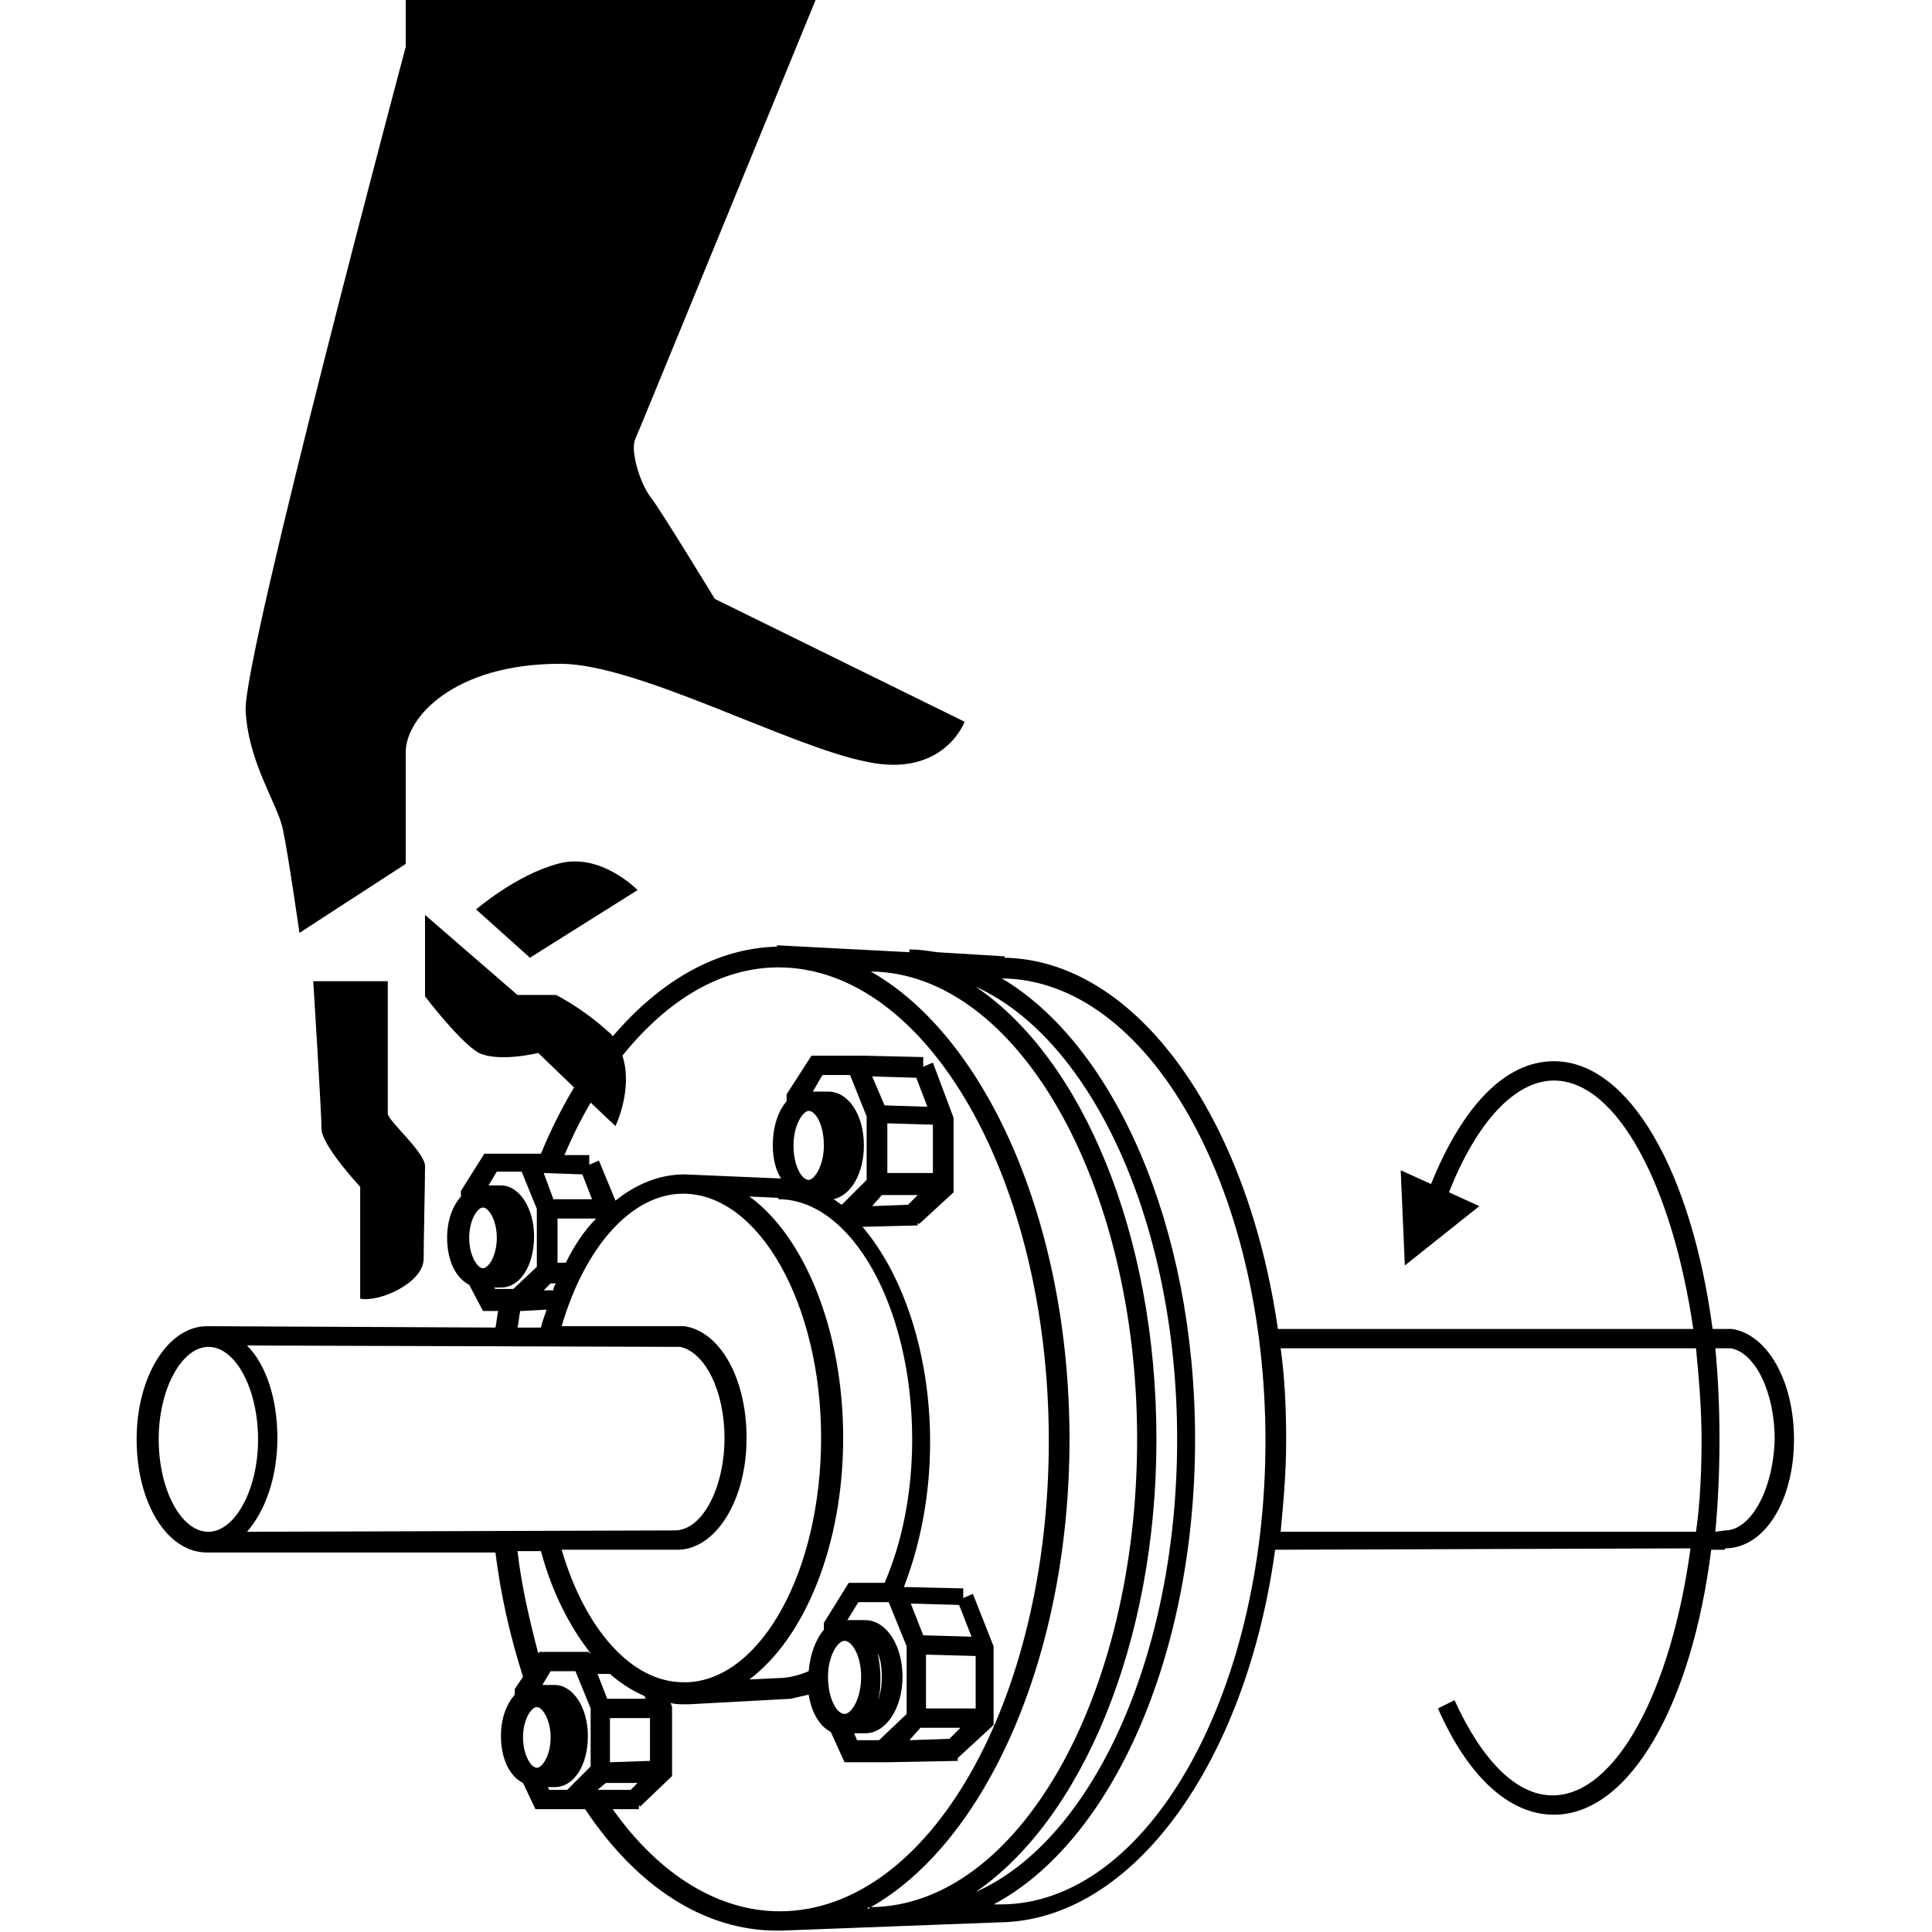
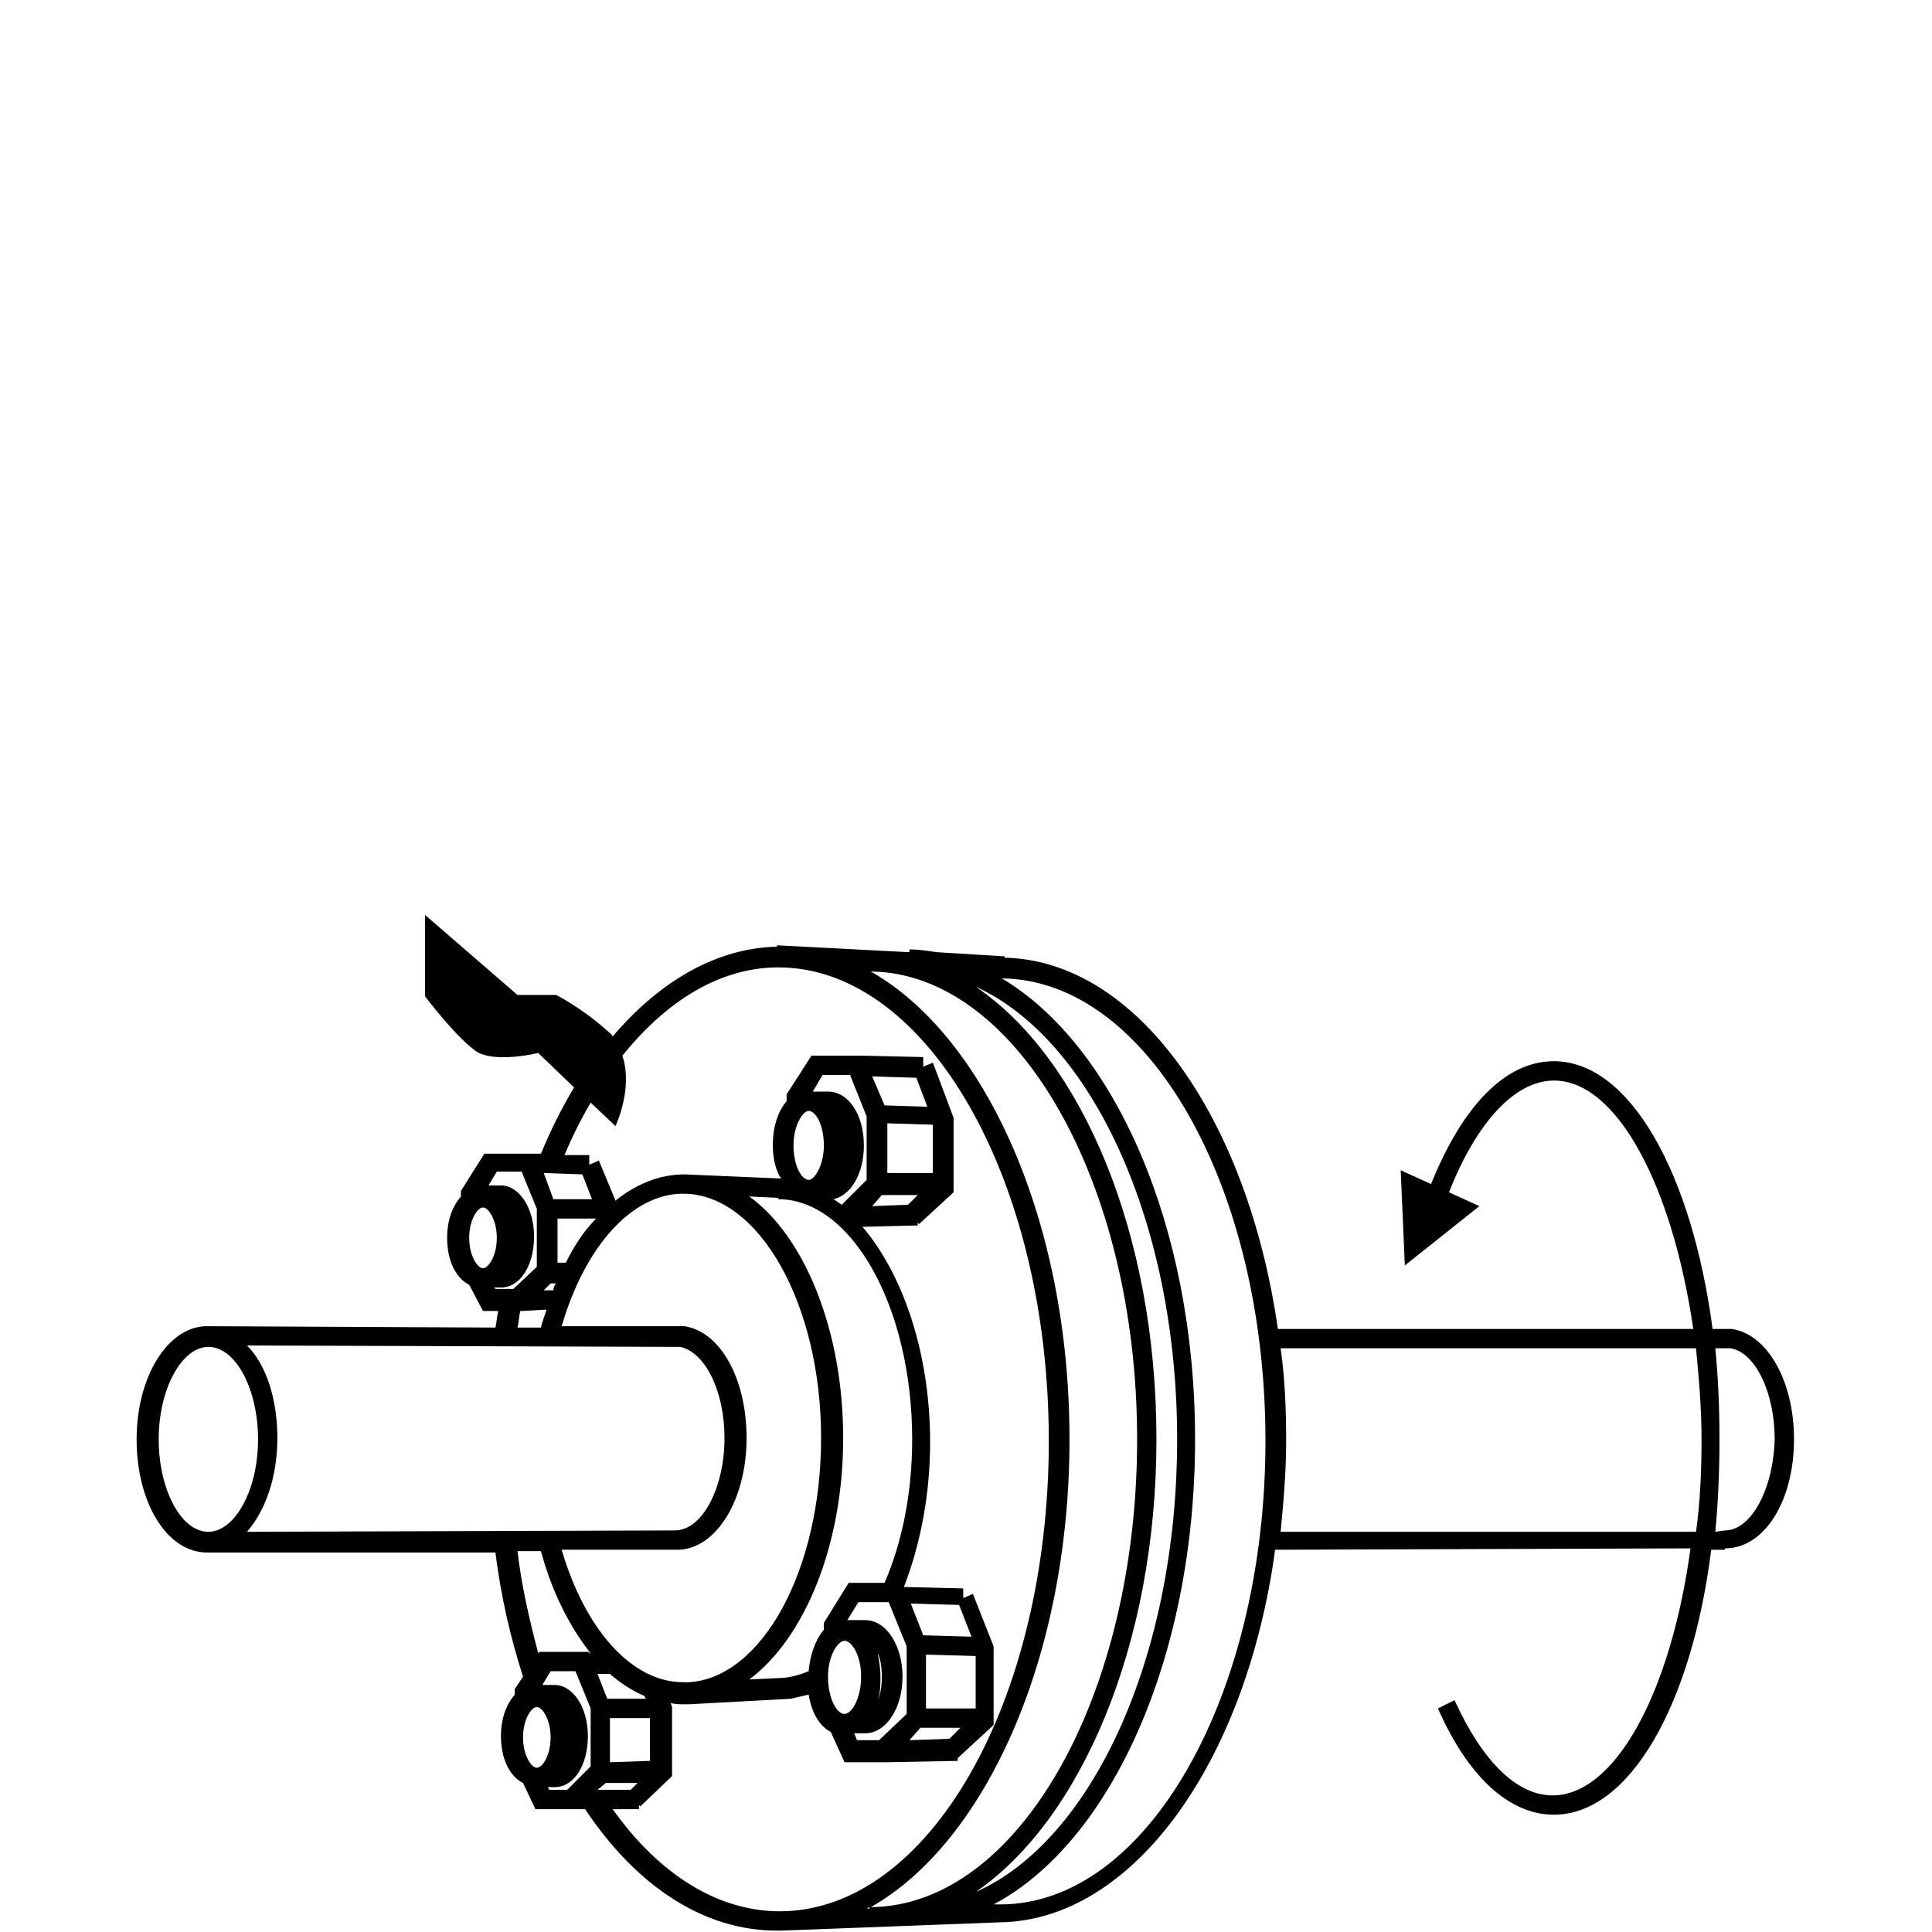
<svg xmlns="http://www.w3.org/2000/svg" version="1.1" id="圖層_1" x="0px" y="0px" width="140px" height="140px" viewBox="0 0 140 140" style="enable-background:new 0 0 140 140;" xml:space="preserve">
  <g>
    <path d="M130,104.3c0-4.2-1.9-7.6-4.5-8l-0.1,0c-0.1,0-0.3,0-0.4,0v0l-0.9,0c-1.5-11.3-6-19.4-11.5-19.4c-3.5,0-6.6,3.2-8.9,8.9   l-2.2-1l0.3,6.9l5.4-4.3l-2.2-1c2-5.1,4.8-8.1,7.6-8.1c4.6,0,8.6,7.7,10.1,18l-30.1,0C90.4,81,82.4,69.6,72.8,69.4l0-0.1l-4.9-0.3   c-0.7-0.1-1.3-0.2-2-0.2V69l-9.6-0.5l0,0.1c-4.3,0.1-8.4,2.4-11.9,6.5c-0.1-0.2-0.3-0.3-0.5-0.5c-1.8-1.6-3.6-2.5-3.6-2.5h-2.8   l-6.7-5.8v5.9c0,0,2.5,3.3,3.9,4.1c1.5,0.7,4.3,0,4.3,0l2.6,2.5c-0.9,1.5-1.7,3.1-2.4,4.8l-0.5,0l-3.6,0l-1.7,2.7l0,0.4   c-0.6,0.7-1,1.7-1,3c0,1.6,0.6,2.9,1.6,3.4L35,95h1.1c-0.1,0.4-0.1,0.8-0.2,1.2l-20.9-0.1v0c0,0,0,0,0,0c-2.8,0-5.1,3.6-5.1,8.2   c0,4.6,2.2,8.2,5.1,8.2c0,0,0.1,0,0.1,0l0,0l20.8,0c0.4,3.2,1.1,6.2,2,9l-0.6,0.9l0,0.4c-0.6,0.7-1,1.7-1,3c0,1.6,0.6,2.9,1.6,3.4   l0.9,1.9h2.7l0.9,0c3.8,5.7,8.7,8.8,13.9,8.8c0.1,0,0.2,0,0.3,0l0,0l15.8-0.6v0c9.7-0.1,17.9-11.6,20-27l30.1-0.1   c-1.4,10.3-5.4,17.9-10,17.9c-2.6,0-5.1-2.5-7.1-6.9l-1.2,0.6c2.2,5,5.2,7.7,8.4,7.7c5.5,0,10-8,11.4-19.2l1,0l0-0.1   C127.9,112.2,130,108.7,130,104.3z M72.5,70.8L72.5,70.8C72.5,70.8,72.5,70.8,72.5,70.8L72.5,70.8z M63,70.3L63,70.3   C62.9,70.3,62.9,70.3,63,70.3L63,70.3z M49.5,86.5L49.5,86.5c5.5,0,10,8,10,17.7c0,9.6-4.3,17.4-9.6,17.7l-0.4,0l0,0   c-3.7,0-7.1-3.8-8.8-9.6l8.5,0v0c2.7-0.1,4.9-3.6,4.9-8.1c0-4.3-1.9-7.7-4.5-8.1l0,0c-0.2,0-0.3,0-0.5,0v0l-8.4,0   C42.4,90.3,45.8,86.5,49.5,86.5z M66.1,104.3c0,3.8-0.7,7.4-2,10.4l-2.6,0l-1.8,2.9l0,0.5c-0.6,0.7-1,1.8-1.1,3   c-0.7,0.3-1.5,0.5-2.2,0.5l-2.1,0.1c4-3,6.8-9.7,6.8-17.5c0-7.8-2.8-14.6-6.8-17.5l2.1,0.1v0.1C61.7,86.9,66.1,94.7,66.1,104.3z    M57.5,83c0-1.5,0.7-2.5,1.1-2.5c0.5,0,1.1,1,1.1,2.5c0,1.5-0.7,2.5-1.1,2.5C58.1,85.5,57.5,84.5,57.5,83z M61.2,82.4   c0,0.2,0,0.4,0,0.6c0,0.2,0,0.4,0,0.6c0-0.2,0-0.4,0-0.6C61.2,82.8,61.2,82.6,61.2,82.4z M62.6,83c0-2.2-1.1-3.9-2.6-3.9h-1.1   l0.7-1.2l2,0l1.2,3v4.6L61,87.3c-0.2-0.1-0.4-0.3-0.6-0.4C61.7,86.6,62.6,85,62.6,83z M62.7,125.6c1.5,0,2.7-1.8,2.7-4.1   c0-2.3-1.2-4.1-2.7-4.1h-1.3l0.8-1.3l2.2,0l1.3,3.2v4.9l-2,1.9l-1.6,0l-0.2-0.5H62.7z M61.2,124.2c-0.6,0-1.2-1.2-1.2-2.7   c0-1.5,0.7-2.6,1.2-2.6c0.5,0,1.2,1,1.2,2.6C62.4,123.1,61.7,124.2,61.2,124.2z M63.6,119.8c0.2,0.4,0.3,1,0.3,1.7   c0,0.7-0.1,1.3-0.3,1.7c0.2-0.5,0.2-1.1,0.2-1.7C63.8,120.9,63.7,120.3,63.6,119.8z M43.3,129.7l0.6-0.5l2.3,0l-0.5,0.5L43.3,129.7   z M44.2,127.7v-3.2l2.9,0v3.1L44.2,127.7z M46.8,123.1l-2.8,0l-0.7-1.8l0.9,0l0,0c0.8,0.7,1.6,1.2,2.5,1.6L46.8,123.1z M40.1,93.5   l-0.7,0l0.5-0.5l0.4,0C40.2,93.1,40.1,93.3,40.1,93.5z M41,91.5l-0.6,0v-3.2l2.8,0C42.3,89.2,41.6,90.3,41,91.5z M40.1,86.9   L39.4,85l2.8,0.1l0.7,1.8L40.1,86.9z M35,91.9c-0.4,0-1-0.9-1-2.2c0-1.3,0.6-2.2,1-2.2c0.4,0,1,0.9,1,2.2C36,91,35.4,91.9,35,91.9z    M35.8,93.3h0.5c1.4,0,2.4-1.6,2.4-3.7c0-2.1-1.1-3.7-2.4-3.7h-0.9l0.6-1l1.8,0l1.1,2.7v4.2l-1.7,1.6l-1.3,0L35.8,93.3z M37.8,95   l1.8-0.1c-0.1,0.4-0.3,0.8-0.4,1.3l-1.7,0c0.1-0.4,0.1-0.8,0.2-1.2H37.8z M11.5,104.3c0-3.7,1.7-6.7,3.6-6.7h0c2,0,3.6,3.1,3.6,6.7   c0,3.7-1.7,6.7-3.6,6.7C13.1,111,11.5,107.9,11.5,104.3z M17.9,111c1.3-1.5,2.2-3.9,2.2-6.8c0-2.8-0.8-5.3-2.2-6.7l31.4,0.1   c1.8,0.4,3.2,3.2,3.2,6.6c0,3.6-1.6,6.7-3.6,6.7v0L17.9,111z M37.5,112.4l1.7,0c0.8,3,2.1,5.5,3.6,7.4l-0.1,0l0-0.1h-3.6l-0.1,0.1   C38.4,117.5,37.8,115,37.5,112.4z M38.9,128.1c-0.4,0-1-0.9-1-2.2c0-1.3,0.6-2.2,1-2.2c0.4,0,1,0.9,1,2.2   C39.9,127.2,39.3,128.1,38.9,128.1z M41.1,129.7l-1.3,0l-0.1-0.2h0.5c1.4,0,2.4-1.6,2.4-3.7c0-2.1-1.1-3.7-2.4-3.7h-0.9l0.6-1   l1.8,0l1.1,2.7v4.2L41.1,129.7z M56.5,138.5c-4.4,0-8.7-2.6-12.1-7.4l1.9,0l0-0.3l0.1,0.1l2.3-2.2v-5l-0.1-0.3   c0.3,0.1,0.7,0.1,1,0.1c0.1,0,0.2,0,0.3,0l7.4-0.4l0,0c0.4-0.1,0.9-0.2,1.3-0.3c0.2,1.3,0.8,2.3,1.6,2.7l1,2.2h3l5.2-0.1l0-0.2l0,0   l2.6-2.4v-5.7l-1.5-3.8l-0.7,0.3l0-0.7l-4.3-0.1c1.2-3.1,1.9-6.7,1.9-10.5c0-6.5-2-12.2-4.9-15.6l4-0.1l0-0.2l0.1,0.1l2.5-2.3v-5.4   L67.6,77l-0.7,0.3l0-0.7l-4.3-0.1l-3.8,0l-1.8,2.8l0,0.5C56.4,80.5,56,81.6,56,83c0,0.9,0.2,1.8,0.6,2.4l-7-0.3l0,0c0,0,0,0,0,0   c-1.8,0-3.5,0.7-5,1.9l-1.2-2.9l-0.7,0.3l0-0.7l-1.8,0c0.6-1.4,1.2-2.6,1.9-3.8l1.8,1.7c0,0,1.3-2.7,0.5-5.1   c3.3-4.1,7.2-6.4,11.3-6.4c10.8,0,19.6,15.4,19.6,34.3S67.3,138.5,56.5,138.5z M66.9,118.5l-0.9-2.3l3.5,0.1l0.9,2.3L66.9,118.5z    M70.7,120v3.8l-3.6,0v-3.9L70.7,120z M66.7,125.2l2.9,0l-0.8,0.8l-2.9,0.1L66.7,125.2z M64.1,80.1l-0.9-2.1l3.2,0.1l0.8,2.1   L64.1,80.1z M67.6,81.5v3.5l-3.3,0v-3.6L67.6,81.5z M63.9,86.6l2.6,0l-0.7,0.7l-2.6,0.1L63.9,86.6z M63,138.3l-0.2,0   c0.1,0,0.1-0.1,0.2-0.1V138.3z M77.5,104.3c0-15.8-6.1-29.2-14.4-33.9c10.6,0.1,19.3,15.3,19.3,33.9c0,18.6-8.6,33.8-19.3,33.9   C71.4,133.5,77.5,120.1,77.5,104.3z M83.8,104.3c0-14.9-5.4-27.6-13.1-32.8c8.4,3.8,14.6,17.1,14.6,32.8c0,15.8-6.2,29.1-14.6,32.8   C78.3,131.9,83.8,119.2,83.8,104.3z M72.5,138l-0.5,0c8.5-4.5,14.6-17.9,14.6-33.7c0-15.5-5.9-28.6-14-33.4   C83.2,71,91.7,86,91.7,104.4C91.7,122.9,83.1,138,72.5,138z M92.8,111c0.2-2.1,0.4-4.3,0.4-6.6c0-2.3-0.1-4.6-0.4-6.7l30.1,0   c0.2,2.1,0.4,4.3,0.4,6.6c0,2.3-0.1,4.6-0.4,6.7L92.8,111z M125,110.9L125,110.9l-0.7,0.1c0.2-2.1,0.3-4.4,0.3-6.7   c0-2.3-0.1-4.5-0.3-6.6l1.1,0c1.8,0.3,3.2,3.2,3.2,6.6C128.5,107.9,126.9,110.9,125,110.9z" />
-     <path d="M20.5,60.1c0.4,1.9,1.2,7.5,1.2,7.5l7.7-5c0,0,0-5,0-8.1c0-2.5,3.5-6.4,11.2-6.4c5.6,0,16.6,6,22.2,7.1   c5.6,1.2,7.1-2.9,7.1-2.9l-18.1-8.9c0,0-3.9-6.4-4.6-7.3c-0.8-1-1.5-3.3-1.2-4.2C46.4,31,59.1,0,59.1,0H29.4v3.4   c0,0-11.8,44.2-11.6,48.1C18,55.3,20.1,58.2,20.5,60.1z" />
-     <path d="M34.5,65.9l3.9,3.5l7.8-4.9c0,0-2.7-2.8-5.8-1.9C37.4,63.4,34.5,65.9,34.5,65.9z" />
-     <path d="M30.7,91.2c0-1.3,0.1-5.6,0.1-6.7c0-1-2.7-3.3-2.7-3.8c0-0.4,0-9.6,0-9.6h-5.4c0,0,0.6,9.6,0.6,10.7c0,1.2,2.8,4.2,2.8,4.2   v8.1C27.4,94.4,30.7,93,30.7,91.2z" />
  </g>
</svg>